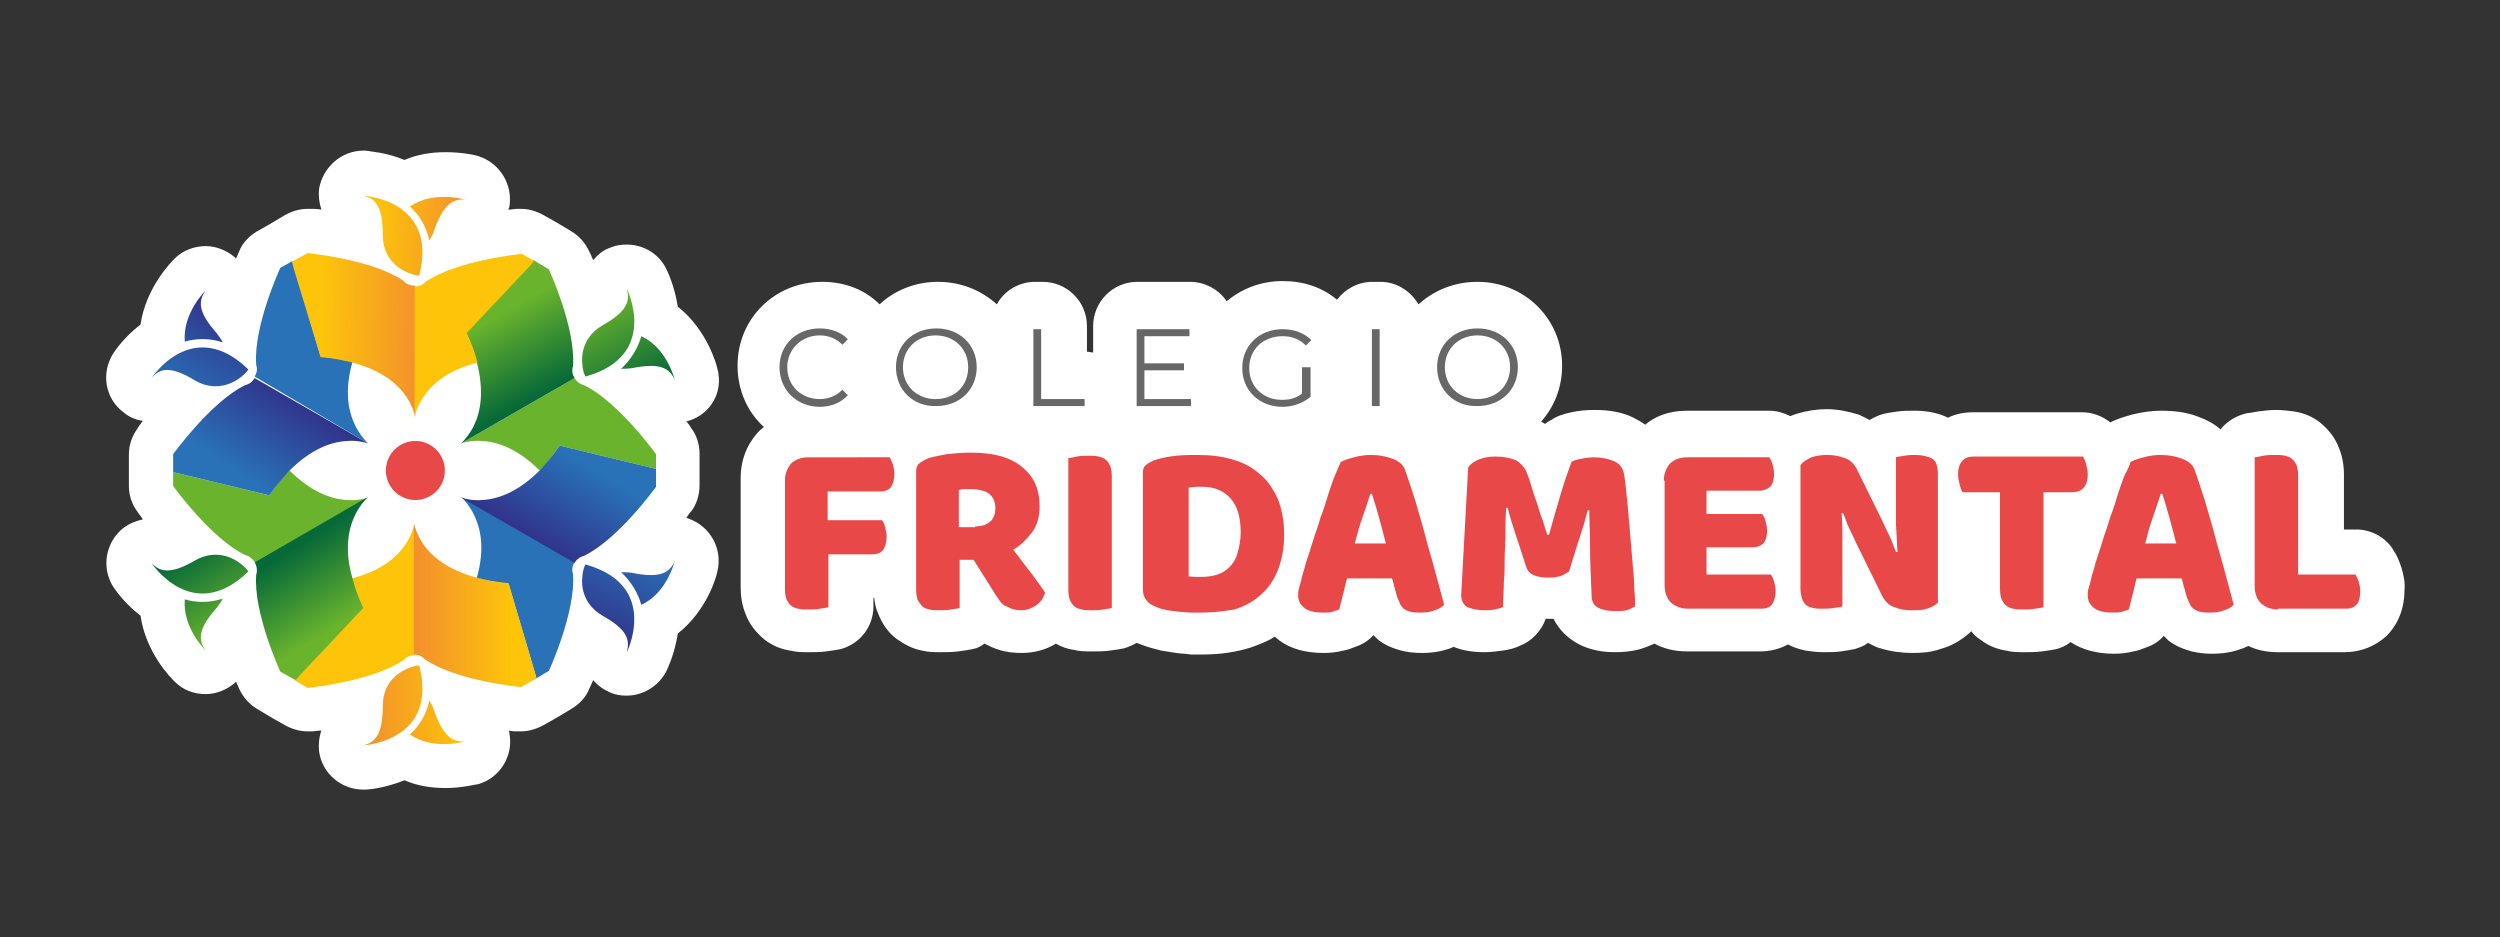
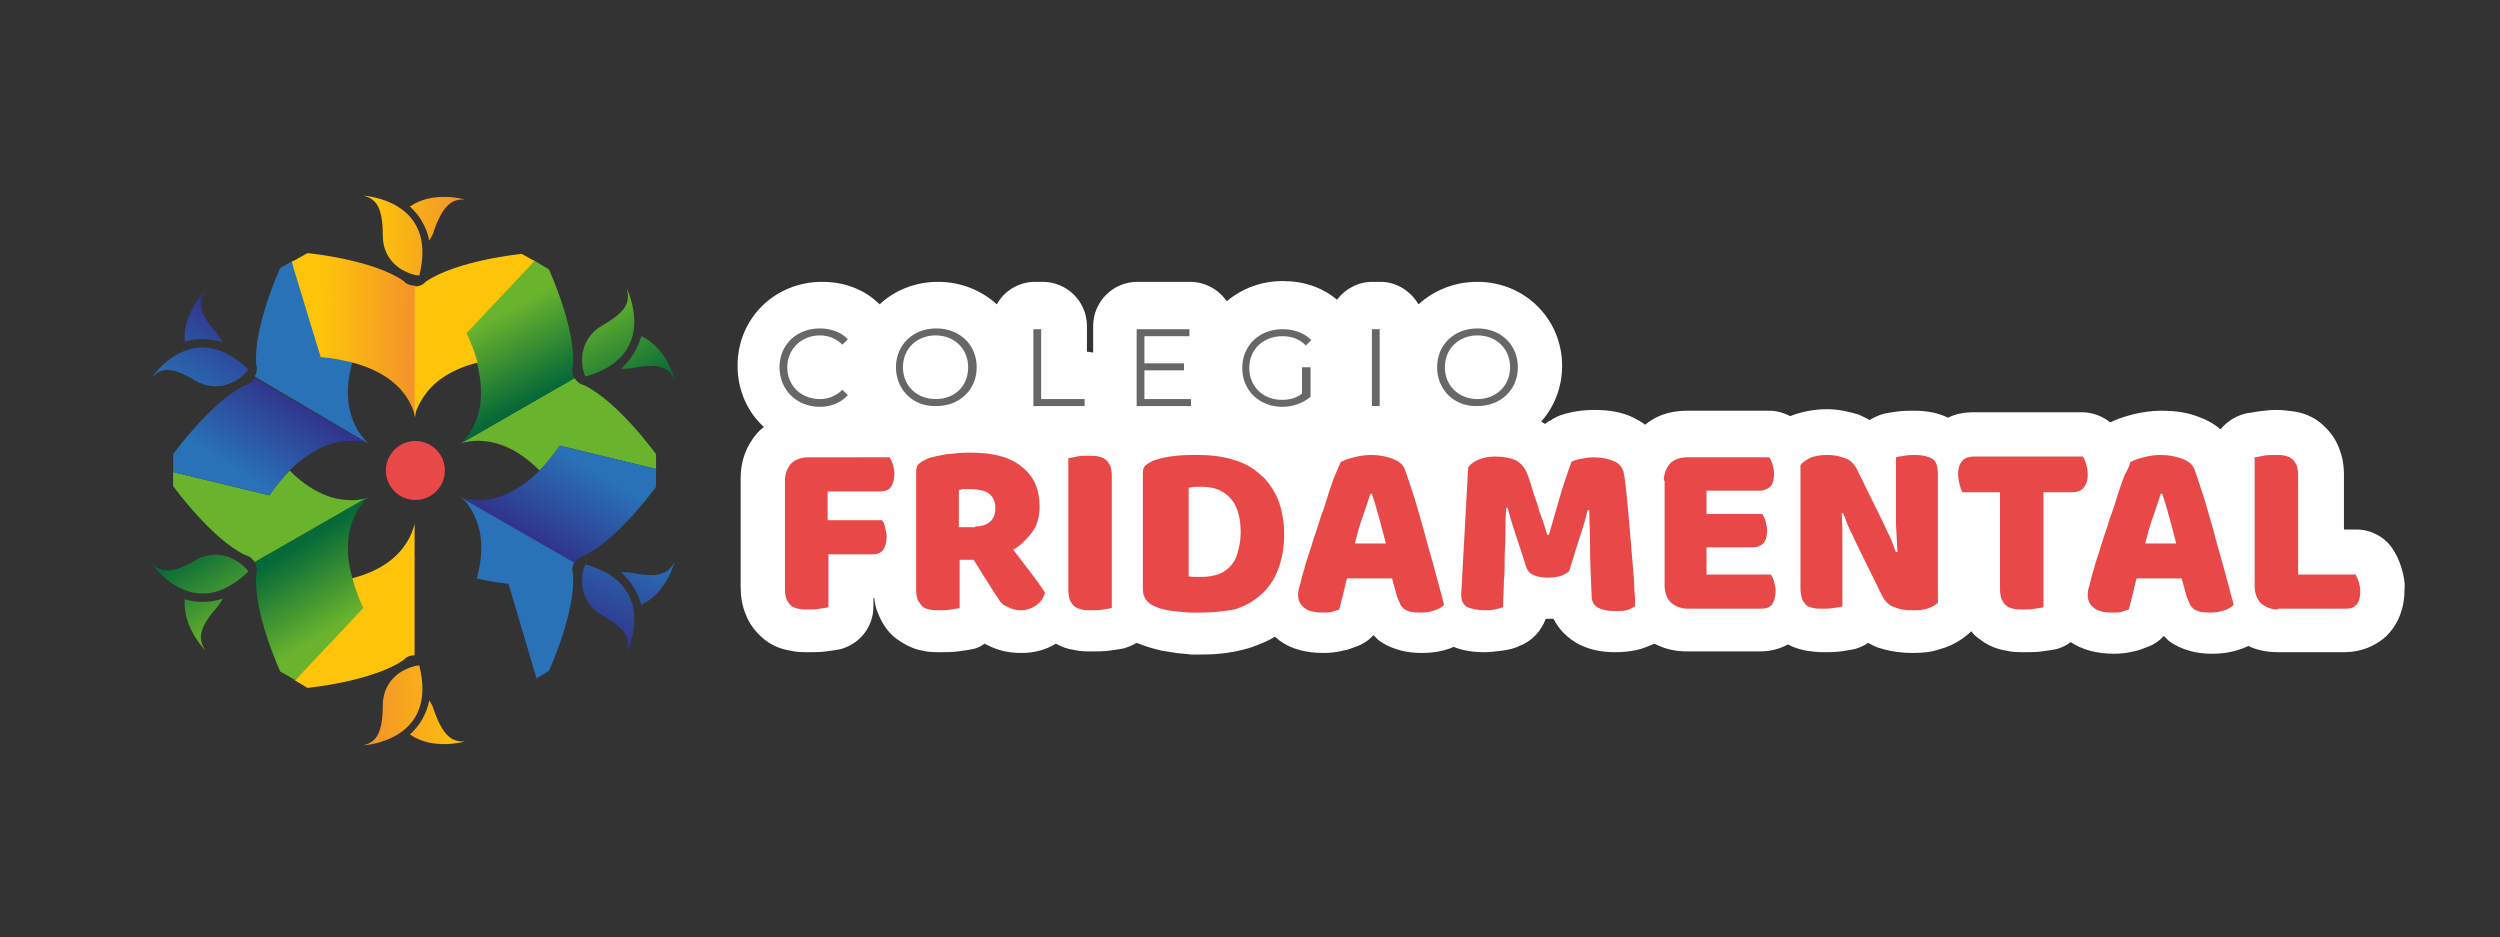
<svg xmlns="http://www.w3.org/2000/svg" version="1.1" id="Capa_1" x="0px" y="0px" viewBox="0 0 322 120.7" style="enable-background:new 0 0 322 120.7;" xml:space="preserve">
  <rect x="0" y="0" width="322" height="120.7" fill="#333333" stroke="none" />
  <style type="text/css">
	.st0{fill:#FFFFFF;}
	.st1{fill:#676767;}
	.st2{fill:#E94848;}
	.st3{fill:#FDC40A;}
	.st4{fill:url(#SVGID_1_);}
	.st5{fill:url(#SVGID_00000022550687592035598300000005987141763995253405_);}
	.st6{fill:url(#SVGID_00000105403600151984406220000001658744200778125957_);}
	.st7{fill:url(#SVGID_00000163781226443905548420000013068817249874726530_);}
	.st8{fill:#2972B8;}
	.st9{fill:url(#SVGID_00000129886547840067964500000000978977007688769665_);}
	.st10{fill:url(#SVGID_00000136374609367153736630000011258038633029475718_);}
	.st11{fill:url(#SVGID_00000142894610768890561850000002360359698292773566_);}
	.st12{fill:url(#SVGID_00000021807075367851692770000005065533031534697095_);}
	.st13{fill:#6AB42D;}
	.st14{fill:url(#SVGID_00000059280065843283478950000012939137600252413589_);}
	.st15{fill:url(#SVGID_00000150076915329400738890000005551734483246372277_);}
	.st16{fill:url(#SVGID_00000157272891296448189140000016091796107244426636_);}
	.st17{fill:url(#SVGID_00000049223302096536656550000015735926076255201690_);}
	.st18{fill:url(#SVGID_00000015337853391420260480000003708171199780681127_);}
	.st19{fill:url(#SVGID_00000163051588372519711140000014660912351538448047_);}
	.st20{fill:url(#SVGID_00000160872110396993166880000010474491822227166336_);}
	.st21{fill:url(#SVGID_00000078041561405119483950000014547265178308945836_);}
	.st22{fill:url(#SVGID_00000004509971625373492620000017518705210620315065_);}
	.st23{fill:url(#SVGID_00000159435338747189355580000011535176337366409138_);}
</style>
  <g>
    <g>
      <path class="st0" d="M309.3,73.1c-0.3-0.9-0.6-1.6-1-2.2c-1-1.7-2.9-2.7-4.8-2.7h-1.6v-7c0-1.3-0.2-2.4-0.6-3.4    c-0.5-1.4-1.4-2.5-2.5-3.4c-0.9-0.7-2-1.2-3.3-1.4c-0.7-0.1-1.6-0.2-2.4-0.2c-0.7,0-1.5,0.1-2.3,0.2c-0.6,0.1-1,0.2-1.3,0.2    c-1.4,0.3-2.6,1-3.5,2.1c-0.8-0.7-1.7-1.2-2.8-1.6c-1.5-0.6-3.1-0.8-4.9-0.8c-1.2,0-2.5,0.2-3.7,0.5c-1.1,0.3-2,0.6-2.8,1    c-1-0.8-2.3-1.3-3.6-1.3h-14c-1.2,0-2.3,0.2-3.3,0.7c-1.2-0.6-2.7-0.9-4.3-0.9c-0.7,0-1.5,0-2.2,0.1c-0.8,0.1-1.3,0.2-1.8,0.3    c-0.7,0.2-1.3,0.5-1.8,0.8c-0.5-0.3-1-0.5-1.4-0.7c-1.3-0.4-2.7-0.7-4.1-0.7c-1.3,0-2.6,0.2-3.9,0.6c-0.3,0.1-0.6,0.2-0.8,0.3    c-0.8-0.4-1.7-0.7-2.7-0.7h-10.6c-2.5,0-4.2,0.8-5.4,1.8c-0.4-0.3-0.9-0.6-1.5-0.9c-1.4-0.7-3.1-1-5-1c-1.1,0-2.1,0.1-3,0.3    c-1,0.2-1.9,0.5-2.6,1c-0.3,0.1-0.5,0.3-0.8,0.5c-0.2-0.1-0.3-0.2-0.5-0.3c1.7-1.9,2.7-4.4,2.7-7.2c0-6-4.8-10.8-10.9-10.8    c-3,0-5.6,1.1-7.6,2.9c-1-1.7-2.8-2.9-4.9-2.9h-1c-1.9,0-3.5,0.9-4.6,2.3c-1.9-1.6-4.3-2.4-7-2.4c-2.8,0-5.3,1-7.2,2.6    c-1-1.5-2.8-2.5-4.7-2.5h-6.8c-3.2,0-5.7,2.6-5.7,5.7v3.4c-0.3,0-0.5-0.1-0.8-0.1v-3.3c0-3.2-2.6-5.7-5.7-5.7h-1    c-2.1,0-4,1.2-4.9,2.9c-2-1.8-4.6-2.9-7.6-2.9c-2.9,0-5.6,1.1-7.5,2.9c-1.9-1.9-4.5-2.9-7.4-2.9c-6.1,0-10.9,4.7-10.9,10.8    c0,3.2,1.3,6,3.4,7.9c-0.2,0.1-0.3,0.3-0.5,0.4c-1.1,1.1-2.5,3.1-2.5,6.2v14c0,1.3,0.2,2.4,0.6,3.4c0.5,1.4,1.4,2.5,2.5,3.4    c0.9,0.7,2,1.2,3.3,1.4c0.8,0.2,1.5,0.2,2.4,0.2c0.7,0,1.5,0,2.2-0.1c0.8-0.1,1.4-0.2,1.9-0.3c2.5-0.7,4.2-2.9,4.2-5.5v-1.1    c0,0,0.1,0,0.1,0c0.1,0.7,0.2,1.4,0.5,2c0.5,1.3,1.3,2.5,2.4,3.3c1,0.7,2.1,1.3,3.3,1.5c0.8,0.2,1.5,0.2,2.4,0.2    c0.7,0,1.5,0,2.2-0.1c0.8-0.1,1.4-0.2,1.9-0.3c0.6-0.1,1.1-0.4,1.5-0.7c0.6,0.3,1.2,0.6,1.9,0.8c0.9,0.3,1.9,0.4,2.9,0.4    c1.6,0,3.1-0.4,4.4-1.2c0.7,0.4,1.5,0.7,2.3,0.8c0.8,0.2,1.5,0.2,2.4,0.2c0.7,0,1.5,0,2.2-0.1c0.8-0.1,1.4-0.2,1.9-0.3    c0.6-0.2,1.1-0.4,1.6-0.7c0.3,0.1,0.5,0.2,0.8,0.3c0.8,0.3,1.6,0.5,2.4,0.7c0.6,0.1,1.2,0.2,1.9,0.3c0.7,0.1,1.3,0.1,1.9,0.2    c0.6,0,1.1,0,1.5,0c2.2,0,4.3-0.3,6.2-0.9c1.1-0.4,2.2-0.8,3.1-1.4c0.2,0.2,0.4,0.3,0.6,0.5c1.5,1.1,3.4,1.6,5.7,1.6    c0.9,0,1.7-0.1,2.5-0.3c0.6-0.1,1.1-0.3,1.6-0.5c0.9-0.3,1.7-0.8,2.3-1.5c0.2,0.2,0.4,0.4,0.6,0.6c0.9,0.7,1.9,1.1,3,1.4    c0.8,0.2,1.7,0.3,2.6,0.3c1.4,0,2.6-0.2,3.7-0.6c0.2-0.1,0.3-0.1,0.4-0.2c1.2,0.5,2.5,0.7,4,0.7c0.8,0,1.5-0.1,2.3-0.2    c0.8-0.1,1.6-0.3,2.2-0.6c1.6-0.6,2.8-1.9,3.4-3.5c0.1,0,0.3,0,0.4,0c0.2,0,0.4,0,0.6,0c0.7,1.4,1.8,2.5,3.3,3.3    c1.4,0.7,2.9,1,4.6,1c1.1,0,2-0.1,2.9-0.3c0.8-0.2,1.5-0.5,2.2-0.8c1.1,0.6,2.5,1,4.2,1h9.4c1.3,0,2.5-0.3,3.6-0.9    c0.7,0.4,1.4,0.6,2.3,0.8c0.7,0.1,1.4,0.2,2.3,0.2c0.7,0,1.5,0,2.2-0.1c0.7-0.1,1.3-0.2,1.8-0.3c0.6-0.2,1.2-0.4,1.7-0.8    c0.6,0.3,1.1,0.6,1.6,0.7c1.3,0.4,2.7,0.6,4.1,0.6c1.3,0,2.5-0.1,3.6-0.5c1.5-0.4,2.8-1.2,3.8-2.1c0.1-0.1,0.2-0.2,0.2-0.2    c0.3,0.4,0.7,0.8,1.2,1.1c0.9,0.7,2,1.2,3.3,1.4c0.8,0.2,1.5,0.2,2.4,0.2c0.7,0,1.5,0,2.2-0.1c0.8-0.1,1.4-0.2,1.9-0.3    c0.7-0.2,1.3-0.5,1.8-0.9c1.5,1,3.4,1.5,5.6,1.5c0.9,0,1.7-0.1,2.5-0.3c0.6-0.1,1.1-0.3,1.6-0.5c0.9-0.3,1.7-0.8,2.3-1.5    c0.2,0.2,0.4,0.4,0.6,0.6c0.9,0.7,1.9,1.1,3,1.4c0.8,0.2,1.7,0.3,2.6,0.3c1.4,0,2.6-0.2,3.7-0.6c0.4-0.1,0.7-0.3,1-0.4    c1,0.5,2.3,0.8,3.8,0.8h8.6c2.1,0,4-0.8,5.4-2.1c1-1,2.3-2.9,2.3-5.9C309.8,75.1,309.6,74.1,309.3,73.1z" />
-       <path class="st0" d="M92.4,47.5c-0.1-0.6-1.4-5.1-5.1-8c-0.4-2.6-1.3-4.5-1.5-4.9c-1-2-3-3.1-5.1-3.1c-0.7,0-1.4,0.1-2.1,0.4    c-0.9,0.3-1.6,0.9-2.2,1.6c-0.2-0.5-0.4-0.9-0.5-1.1c-0.5-1.1-1.3-2-2.3-2.6l-2-1.2L70,27.7c-0.9-0.5-1.9-0.8-2.9-0.8    c-0.2,0-0.4,0-0.6,0c-0.2,0-0.6,0.1-1,0.1c0-0.1,0-0.2,0.1-0.3c0.5-2.9-1.2-5.7-4-6.6c-0.3-0.1-2-0.5-4.2-0.5    c-1.9,0-3.7,0.3-5.3,1c-2.4-1-4.6-1.1-5-1.2c-0.1,0-0.2,0-0.3,0c-2.8,0-5.2,2.1-5.7,4.9c-0.1,0.9,0,1.8,0.3,2.7    c-0.5-0.1-0.9-0.1-1.2-0.1c-0.2,0-0.4,0-0.6,0c-1,0-2,0.3-2.9,0.8l-2,1.2c0,0,0,0,0,0l-1.6,0.9c-1,0.6-1.9,1.5-2.3,2.6    c-0.1,0.2-0.2,0.5-0.4,0.9c-0.1-0.1-0.1-0.1-0.2-0.2c-1.1-0.9-2.4-1.4-3.7-1.4c-1.4,0-2.9,0.5-4,1.6c-0.4,0.4-3.7,3.7-4.4,8.5    c-2.1,1.6-3.3,3.4-3.5,3.7c-1.6,2.5-1.1,5.8,1.3,7.6c0.7,0.6,1.6,1,2.5,1.1c-0.3,0.4-0.6,0.8-0.7,1c-0.7,1-1.1,2.1-1.1,3.3v2.3    v1.8c0,1.2,0.4,2.4,1.1,3.3c0.1,0.2,0.4,0.5,0.7,1c-0.9,0.2-1.7,0.5-2.5,1.1c-2.3,1.8-2.9,5.1-1.3,7.6c0.2,0.3,1.4,2.1,3.5,3.7    c0.7,4.8,3.9,8,4.4,8.5c1.1,1.1,2.5,1.6,4,1.6c1.3,0,2.6-0.5,3.7-1.4c0.1-0.1,0.1-0.1,0.2-0.2c0.2,0.4,0.3,0.7,0.4,0.9    c0.5,1.1,1.3,2,2.3,2.6l2,1.2c0,0,0,0,0,0l1.6,0.9c0.9,0.5,1.9,0.8,2.9,0.8c0.2,0,0.4,0,0.6,0c0.3,0,0.7-0.1,1.2-0.1    c-0.3,0.8-0.4,1.8-0.3,2.7c0.4,2.8,2.8,4.9,5.7,4.9c0.1,0,0.2,0,0.3,0c0.4,0,2.5-0.2,5-1.2c1.6,0.7,3.4,1,5.3,1    c2.2,0,3.9-0.5,4.2-0.5c2.8-0.8,4.6-3.7,4-6.6c0-0.1,0-0.2-0.1-0.3c0.5,0.1,0.8,0.1,1,0.1c0.2,0,0.4,0,0.6,0c1,0,2-0.3,2.9-0.8    l1.6-0.9c0,0,0,0,0,0l2-1.2c1-0.6,1.9-1.5,2.3-2.6c0.1-0.2,0.3-0.6,0.5-1.1c0.6,0.7,1.3,1.2,2.2,1.6c0.7,0.3,1.4,0.4,2.1,0.4    c2.1,0,4.1-1.2,5.1-3.1c0.2-0.4,1.1-2.3,1.5-4.9c3.8-3,5-7.4,5.1-8c0.7-2.9-0.9-5.8-3.7-6.8c-0.1,0-0.2-0.1-0.3-0.1    c0.2-0.3,0.4-0.6,0.6-0.8c0.7-0.9,1.1-2.1,1.1-3.4v-2.3c0,0,0,0,0,0c0,0,0,0,0,0l0-1.8c0-1.2-0.4-2.4-1.1-3.3    c-0.1-0.2-0.3-0.5-0.6-0.8c0.1,0,0.2-0.1,0.3-0.1C91.6,53.3,93.2,50.4,92.4,47.5z" />
    </g>
    <g>
      <g>
        <g>
          <g>
            <path class="st1" d="M100.4,47.3c0-2.9,2.2-5,5.2-5c1.4,0,2.8,0.5,3.6,1.4l-0.7,0.7c-0.8-0.8-1.8-1.2-2.9-1.2       c-2.4,0-4.2,1.8-4.2,4.1c0,2.4,1.8,4.1,4.2,4.1c1.1,0,2.1-0.4,2.9-1.2l0.7,0.7c-0.9,1-2.2,1.5-3.6,1.5       C102.6,52.4,100.4,50.2,100.4,47.3z" />
            <path class="st1" d="M115.4,47.3c0-2.9,2.2-5,5.2-5c3,0,5.2,2.1,5.2,5c0,2.9-2.2,5-5.2,5C117.6,52.4,115.4,50.2,115.4,47.3z        M124.7,47.3c0-2.4-1.8-4.1-4.2-4.1c-2.4,0-4.2,1.7-4.2,4.1c0,2.4,1.8,4.1,4.2,4.1C123,51.4,124.7,49.7,124.7,47.3z" />
            <path class="st1" d="M133.1,42.4h1v9h5.6v0.9h-6.6V42.4z" />
            <path class="st1" d="M153.4,51.4v0.9h-7v-9.9h6.8v0.9h-5.8v3.5h5.1v0.9h-5.1v3.7H153.4z" />
            <path class="st1" d="M167.8,47.3h1v3.8c-0.9,0.8-2.3,1.3-3.6,1.3c-3,0-5.2-2.1-5.2-5c0-2.9,2.2-5,5.2-5c1.5,0,2.8,0.5,3.7,1.4       l-0.7,0.7c-0.8-0.8-1.8-1.2-3-1.2c-2.5,0-4.3,1.7-4.3,4.1c0,2.4,1.8,4.1,4.2,4.1c1,0,1.8-0.2,2.6-0.8V47.3z" />
            <path class="st1" d="M176.7,42.4h1v9.9h-1V42.4z" />
            <path class="st1" d="M185.1,47.3c0-2.9,2.2-5,5.2-5c3,0,5.2,2.1,5.2,5c0,2.9-2.2,5-5.2,5C187.3,52.4,185.1,50.2,185.1,47.3z        M194.5,47.3c0-2.4-1.8-4.1-4.2-4.1c-2.4,0-4.2,1.7-4.2,4.1c0,2.4,1.8,4.1,4.2,4.1C192.7,51.4,194.5,49.7,194.5,47.3z" />
          </g>
        </g>
        <g>
          <path class="st2" d="M114.6,58.9c0.1,0.2,0.3,0.6,0.4,0.9c0.1,0.4,0.2,0.8,0.2,1.2c0,0.8-0.2,1.4-0.5,1.8      c-0.4,0.4-0.8,0.5-1.4,0.5h-6.7V67h7c0.2,0.2,0.3,0.5,0.4,0.9c0.1,0.4,0.2,0.8,0.2,1.2c0,0.8-0.2,1.4-0.5,1.8      c-0.4,0.4-0.8,0.5-1.4,0.5h-5.6v6.8c-0.2,0.1-0.6,0.1-1.1,0.2c-0.5,0.1-1,0.1-1.5,0.1c-0.5,0-0.9,0-1.3-0.1      c-0.4-0.1-0.7-0.2-0.9-0.4c-0.3-0.2-0.4-0.5-0.6-0.8c-0.1-0.3-0.2-0.8-0.2-1.3v-14c0-0.9,0.3-1.6,0.8-2.2      c0.5-0.5,1.3-0.8,2.2-0.8H114.6z" />
          <path class="st2" d="M123.6,72.1v6.2c-0.2,0.1-0.6,0.1-1.1,0.2c-0.5,0.1-1,0.1-1.5,0.1c-0.5,0-0.9,0-1.3-0.1      c-0.4-0.1-0.7-0.2-0.9-0.4c-0.2-0.2-0.4-0.5-0.6-0.8c-0.1-0.3-0.2-0.8-0.2-1.3V60.7c0-0.4,0.1-0.8,0.4-1c0.2-0.2,0.6-0.4,1-0.6      c0.7-0.3,1.6-0.4,2.5-0.6c1-0.1,2-0.2,3.1-0.2c3,0,5.2,0.6,6.7,1.9c1.5,1.2,2.2,2.9,2.2,5c0,1.3-0.3,2.5-1,3.4      c-0.7,0.9-1.5,1.7-2.4,2.2c0.8,1,1.5,2,2.3,3c0.7,0.9,1.3,1.8,1.8,2.5c-0.2,0.8-0.6,1.3-1.2,1.7c-0.6,0.4-1.2,0.6-1.9,0.6      c-0.5,0-0.9-0.1-1.2-0.2c-0.3-0.1-0.6-0.3-0.9-0.4c-0.3-0.2-0.5-0.4-0.7-0.7c-0.2-0.3-0.4-0.6-0.6-0.9l-2.7-4.3H123.6z       M125.6,67.8c0.8,0,1.5-0.2,1.9-0.6c0.5-0.4,0.7-1,0.7-1.8c0-0.8-0.3-1.4-0.8-1.8c-0.5-0.4-1.4-0.6-2.5-0.6c-0.3,0-0.6,0-0.8,0      c-0.2,0-0.4,0.1-0.6,0.1v4.8H125.6z" />
          <path class="st2" d="M143.2,78.3c-0.2,0.1-0.6,0.1-1.1,0.2c-0.5,0.1-1,0.1-1.5,0.1c-0.5,0-0.9,0-1.3-0.1      c-0.4-0.1-0.7-0.2-0.9-0.4c-0.3-0.2-0.4-0.5-0.6-0.8c-0.1-0.3-0.2-0.8-0.2-1.3v-17c0.2,0,0.6-0.1,1.1-0.2c0.5-0.1,1-0.1,1.5-0.1      c0.5,0,0.9,0,1.3,0.1c0.4,0.1,0.7,0.2,0.9,0.4c0.3,0.2,0.4,0.5,0.6,0.8c0.1,0.3,0.2,0.8,0.2,1.3V78.3z" />
          <path class="st2" d="M154.7,78.9c-0.4,0-0.8,0-1.3,0c-0.5,0-1-0.1-1.5-0.1c-0.5-0.1-1-0.1-1.5-0.2c-0.5-0.1-1-0.2-1.4-0.4      c-1.2-0.4-1.8-1.2-1.8-2.3v-15c0-0.4,0.1-0.8,0.4-1c0.2-0.2,0.6-0.4,1-0.6c0.9-0.3,1.9-0.5,2.9-0.6s1.9-0.1,2.8-0.1      c1.7,0,3.2,0.2,4.5,0.6c1.4,0.4,2.5,1,3.5,1.9c1,0.8,1.7,1.9,2.3,3.2c0.5,1.3,0.8,2.8,0.8,4.6c0,1.7-0.3,3.2-0.8,4.5      c-0.5,1.3-1.2,2.3-2.2,3.2c-1,0.9-2.1,1.5-3.4,1.9C157.8,78.7,156.3,78.9,154.7,78.9z M152.9,74.2c0.2,0,0.5,0.1,0.9,0.1      c0.3,0,0.7,0,1,0c0.7,0,1.4-0.1,2-0.3c0.6-0.2,1.1-0.5,1.6-1c0.4-0.4,0.8-1,1-1.8c0.2-0.7,0.4-1.6,0.4-2.6      c0-1.9-0.4-3.4-1.3-4.4c-0.9-1-2.1-1.5-3.6-1.5c-0.3,0-0.6,0-0.9,0c-0.3,0-0.6,0.1-0.9,0.1V74.2z" />
          <path class="st2" d="M172.7,59.5c0.4-0.2,0.9-0.4,1.7-0.6c0.7-0.2,1.5-0.3,2.2-0.3c1.1,0,2,0.2,2.8,0.5c0.8,0.3,1.4,0.8,1.6,1.5      c0.4,1.1,0.8,2.4,1.3,3.9c0.4,1.5,0.9,3,1.3,4.6c0.4,1.6,0.9,3.1,1.3,4.7c0.4,1.5,0.8,2.9,1.1,4.1c-0.3,0.3-0.6,0.5-1.2,0.7      c-0.5,0.2-1.1,0.3-1.8,0.3c-0.5,0-0.9,0-1.3-0.1c-0.4-0.1-0.6-0.2-0.9-0.4c-0.2-0.2-0.4-0.4-0.5-0.7c-0.1-0.3-0.3-0.6-0.4-1      l-0.6-2.2h-5.8c-0.2,0.6-0.3,1.3-0.5,2c-0.2,0.7-0.3,1.3-0.5,2c-0.3,0.1-0.6,0.2-0.9,0.3c-0.3,0.1-0.7,0.1-1.2,0.1      c-1.1,0-1.9-0.2-2.4-0.6c-0.5-0.4-0.8-0.9-0.8-1.6c0-0.3,0-0.6,0.1-0.9c0.1-0.3,0.2-0.7,0.3-1.1c0.1-0.6,0.4-1.3,0.6-2.2      c0.3-0.9,0.6-1.8,0.9-2.8c0.3-1,0.7-2,1-3.1c0.4-1,0.7-2,1-3c0.3-0.9,0.6-1.8,0.9-2.5C172.3,60.4,172.5,59.9,172.7,59.5z       M176.5,63.6c-0.3,0.9-0.6,1.9-1,3c-0.4,1.1-0.7,2.2-1,3.4h4c-0.3-1.2-0.6-2.3-0.9-3.4c-0.3-1.1-0.6-2.1-0.9-3H176.5z" />
          <path class="st2" d="M202.1,73.6c-0.3,0.2-0.6,0.4-1.1,0.6c-0.4,0.1-0.9,0.2-1.5,0.2c-0.8,0-1.4-0.1-1.9-0.3      c-0.5-0.2-0.8-0.5-1-1c-0.6-1.9-1.1-3.4-1.5-4.6c-0.4-1.2-0.7-2.2-0.9-3.1h-0.2c-0.1,1.3-0.1,2.4-0.1,3.5c0,1-0.1,2.1-0.1,3      c0,1,0,2-0.1,3c0,1-0.1,2.1-0.1,3.3c-0.3,0.1-0.6,0.2-1.1,0.3c-0.4,0.1-0.9,0.1-1.3,0.1c-0.9,0-1.7-0.2-2.2-0.4      c-0.5-0.3-0.8-0.8-0.8-1.6l0.9-16.4c0.2-0.3,0.5-0.6,1.1-0.9s1.4-0.5,2.4-0.5c1.1,0,2,0.2,2.7,0.5c0.6,0.4,1.1,0.9,1.4,1.7      c0.2,0.5,0.4,1.1,0.6,1.8c0.2,0.7,0.4,1.3,0.7,2.1c0.2,0.7,0.4,1.4,0.7,2.1c0.2,0.7,0.4,1.3,0.6,1.9h0.2c0.5-1.8,1-3.5,1.5-5.2      c0.5-1.7,1-3.1,1.4-4.2c0.3-0.2,0.7-0.3,1.2-0.4c0.5-0.1,1.1-0.2,1.7-0.2c1,0,1.9,0.2,2.6,0.5c0.7,0.3,1,0.8,1.2,1.3      c0.1,0.4,0.2,1.1,0.3,2c0.1,0.9,0.2,1.9,0.3,3c0.1,1.1,0.2,2.3,0.3,3.5c0.1,1.2,0.2,2.4,0.3,3.6c0.1,1.1,0.2,2.2,0.2,3.1      c0.1,1,0.1,1.7,0.1,2.2c-0.4,0.2-0.7,0.4-1.1,0.5c-0.4,0.1-0.9,0.1-1.5,0.1c-0.8,0-1.5-0.1-2.1-0.4c-0.6-0.3-0.9-0.8-0.9-1.6      c-0.1-2.3-0.2-4.4-0.2-6.3c0-1.9-0.1-3.4-0.1-4.7h-0.2c-0.2,0.8-0.5,1.9-0.9,3.1C203.2,70,202.7,71.6,202.1,73.6z" />
          <path class="st2" d="M214.3,61.9c0-0.9,0.3-1.6,0.8-2.2c0.5-0.5,1.3-0.8,2.2-0.8h10.6c0.1,0.2,0.3,0.5,0.4,0.9      c0.1,0.4,0.2,0.8,0.2,1.2c0,0.8-0.2,1.4-0.5,1.7c-0.4,0.3-0.8,0.5-1.4,0.5h-6.8v3h7.2c0.1,0.2,0.3,0.5,0.4,0.9      c0.1,0.4,0.2,0.8,0.2,1.2c0,0.8-0.2,1.4-0.5,1.7c-0.3,0.3-0.8,0.5-1.4,0.5h-5.9V74h8.3c0.1,0.2,0.3,0.5,0.4,0.9      c0.1,0.4,0.2,0.8,0.2,1.2c0,0.8-0.2,1.4-0.5,1.8c-0.4,0.4-0.8,0.5-1.4,0.5h-9.4c-0.9,0-1.6-0.3-2.2-0.8      c-0.5-0.5-0.8-1.3-0.8-2.2V61.9z" />
          <path class="st2" d="M249.5,77.7c-0.3,0.3-0.7,0.5-1.3,0.7c-0.6,0.2-1.2,0.2-2,0.2c-0.8,0-1.5-0.1-2.2-0.4      c-0.7-0.2-1.3-0.8-1.7-1.7l-3.2-6.5c-0.3-0.7-0.6-1.3-0.9-1.9c-0.3-0.6-0.5-1.3-0.8-2l-0.2,0c0.1,1.2,0.1,2.3,0.1,3.5      c0,1.2,0,2.4,0,3.5v5c-0.2,0.1-0.6,0.1-1.1,0.2c-0.5,0.1-1,0.1-1.4,0.1c-0.5,0-0.9,0-1.3-0.1c-0.4-0.1-0.7-0.2-0.9-0.4      c-0.2-0.2-0.4-0.5-0.5-0.8c-0.1-0.3-0.2-0.8-0.2-1.3V59.9c0.3-0.4,0.8-0.7,1.4-1c0.6-0.2,1.3-0.3,2-0.3c0.8,0,1.5,0.1,2.3,0.4      c0.7,0.2,1.3,0.8,1.7,1.7l3.2,6.5c0.3,0.7,0.6,1.3,0.9,1.9c0.3,0.6,0.5,1.3,0.8,2l0.2,0c-0.1-1.2-0.1-2.3-0.2-3.5      c0-1.2,0-2.3,0-3.5v-5.2c0.2-0.1,0.6-0.1,1.1-0.2c0.5-0.1,1-0.1,1.4-0.1c0.9,0,1.7,0.2,2.2,0.5c0.5,0.3,0.7,1,0.7,2.1V77.7z" />
          <path class="st2" d="M252.8,63.4c-0.2-0.2-0.3-0.6-0.4-1c-0.1-0.4-0.2-0.8-0.2-1.3c0-0.8,0.2-1.4,0.6-1.8      c0.4-0.4,0.9-0.5,1.5-0.5h14c0.1,0.2,0.3,0.6,0.4,1c0.1,0.4,0.2,0.8,0.2,1.3c0,0.8-0.2,1.4-0.6,1.8c-0.4,0.4-0.9,0.5-1.5,0.5      h-3.6v14.8c-0.2,0.1-0.6,0.1-1.1,0.2c-0.5,0.1-1,0.1-1.5,0.1c-0.5,0-0.9,0-1.3-0.1c-0.4-0.1-0.7-0.2-0.9-0.4      c-0.3-0.2-0.4-0.5-0.6-0.8c-0.1-0.3-0.2-0.8-0.2-1.3V63.4H252.8z" />
          <path class="st2" d="M274.4,59.5c0.4-0.2,0.9-0.4,1.7-0.6c0.7-0.2,1.5-0.3,2.2-0.3c1.1,0,2,0.2,2.8,0.5c0.8,0.3,1.4,0.8,1.6,1.5      c0.4,1.1,0.8,2.4,1.3,3.9c0.4,1.5,0.9,3,1.3,4.6c0.4,1.6,0.9,3.1,1.3,4.7c0.4,1.5,0.8,2.9,1.1,4.1c-0.3,0.3-0.6,0.5-1.2,0.7      c-0.5,0.2-1.1,0.3-1.8,0.3c-0.5,0-0.9,0-1.3-0.1c-0.4-0.1-0.6-0.2-0.9-0.4c-0.2-0.2-0.4-0.4-0.5-0.7c-0.1-0.3-0.3-0.6-0.4-1      l-0.6-2.2h-5.8c-0.2,0.6-0.3,1.3-0.5,2c-0.2,0.7-0.3,1.3-0.5,2c-0.3,0.1-0.6,0.2-0.9,0.3c-0.3,0.1-0.7,0.1-1.2,0.1      c-1.1,0-1.9-0.2-2.4-0.6c-0.5-0.4-0.8-0.9-0.8-1.6c0-0.3,0-0.6,0.1-0.9c0.1-0.3,0.2-0.7,0.3-1.1c0.1-0.6,0.4-1.3,0.6-2.2      c0.3-0.9,0.6-1.8,0.9-2.8c0.3-1,0.7-2,1-3.1c0.4-1,0.7-2,1-3c0.3-0.9,0.6-1.8,0.9-2.5C274.1,60.4,274.3,59.9,274.4,59.5z       M278.3,63.6c-0.3,0.9-0.6,1.9-1,3c-0.4,1.1-0.7,2.2-1,3.4h4c-0.3-1.2-0.6-2.3-0.9-3.4c-0.3-1.1-0.6-2.1-0.9-3H278.3z" />
          <path class="st2" d="M293.4,78.5c-0.9,0-1.6-0.3-2.2-0.8c-0.5-0.5-0.8-1.3-0.8-2.2V58.9c0.2,0,0.6-0.1,1.1-0.2      c0.5-0.1,1-0.1,1.5-0.1c0.5,0,0.9,0,1.3,0.1c0.4,0.1,0.7,0.2,0.9,0.4c0.3,0.2,0.4,0.5,0.6,0.8c0.1,0.3,0.2,0.8,0.2,1.3V74h7.4      c0.1,0.2,0.3,0.6,0.4,0.9c0.1,0.4,0.2,0.8,0.2,1.2c0,0.9-0.2,1.5-0.5,1.8c-0.4,0.4-0.8,0.5-1.4,0.5H293.4z" />
        </g>
      </g>
      <g>
        <circle class="st2" cx="53.5" cy="60.6" r="3.8" />
        <g>
          <path class="st3" d="M53.2,54.6C53.2,54.7,53.2,54.7,53.2,54.6C53.2,54.7,53.2,54.7,53.2,54.6z" />
          <linearGradient id="SVGID_1_" gradientUnits="userSpaceOnUse" x1="60.046" y1="28.317" x2="48.072" y2="27.889">
            <stop offset="0" style="stop-color:#F3922B" />
            <stop offset="1" style="stop-color:#FDC40A" />
          </linearGradient>
          <path class="st4" d="M55.3,31c0.2-0.4,0.5-0.8,0.6-1.3c1.2-3.4,2.4-4.1,4-4c0,0-4.1-1.2-7.1,0.9C54,27.7,54.9,29.1,55.3,31z" />
          <linearGradient id="SVGID_00000113310811854837328320000001486075596790291859_" gradientUnits="userSpaceOnUse" x1="59.961" y1="30.703" x2="47.987" y2="30.275">
            <stop offset="0" style="stop-color:#F3922B" />
            <stop offset="1" style="stop-color:#FDC40A" />
          </linearGradient>
          <path style="fill:url(#SVGID_00000113310811854837328320000001486075596790291859_);" d="M49.3,30.3c0,3.6,3,4.7,3,4.7      s0.7,0.4,1.7,0.5c2.5-9.8-7.2-10.3-7.2-10.3C48.4,25.6,49.3,26.6,49.3,30.3z" />
        </g>
        <g>
          <path class="st3" d="M53.2,66.5C53.2,66.5,53.2,66.5,53.2,66.5C53.2,66.5,53.2,66.5,53.2,66.5z" />
          <linearGradient id="SVGID_00000097477803136367861370000004558517269593927344_" gradientUnits="userSpaceOnUse" x1="60.019" y1="92.809" x2="47.404" y2="93.45">
            <stop offset="0" style="stop-color:#FDC40A" />
            <stop offset="1" style="stop-color:#F3922B" />
          </linearGradient>
          <path style="fill:url(#SVGID_00000097477803136367861370000004558517269593927344_);" d="M55.3,90.2c0.2,0.4,0.5,0.8,0.6,1.3      c1.2,3.4,2.4,4.1,4,4c0,0-4.1,1.2-7.1-0.9C54,93.5,54.9,92.1,55.3,90.2z" />
          <linearGradient id="SVGID_00000085229657503228351750000009446527846779766192_" gradientUnits="userSpaceOnUse" x1="59.893" y1="90.333" x2="47.278" y2="90.974">
            <stop offset="0" style="stop-color:#FDC40A" />
            <stop offset="1" style="stop-color:#F3922B" />
          </linearGradient>
          <path style="fill:url(#SVGID_00000085229657503228351750000009446527846779766192_);" d="M49.3,90.9c0-3.6,3-4.7,3-4.7      s0.7-0.4,1.7-0.5c2.5,9.8-7.2,10.3-7.2,10.3C48.4,95.6,49.3,94.5,49.3,90.9z" />
        </g>
        <g>
          <path class="st8" d="M48.2,57.7C48.2,57.7,48.2,57.8,48.2,57.7C48.2,57.8,48.2,57.7,48.2,57.7z" />
          <linearGradient id="SVGID_00000129910108059860098770000018410888494730392721_" gradientUnits="userSpaceOnUse" x1="21.575" y1="50.36" x2="28.203" y2="39.562">
            <stop offset="0" style="stop-color:#2972B8" />
            <stop offset="1" style="stop-color:#30358C" />
          </linearGradient>
          <path style="fill:url(#SVGID_00000129910108059860098770000018410888494730392721_);" d="M28.7,44.1c-0.2-0.4-0.5-0.8-0.8-1.2      c-2.4-2.7-2.4-4.1-1.4-5.5c0,0-3,2.9-2.7,6.6C25.2,43.6,26.9,43.5,28.7,44.1z" />
          <linearGradient id="SVGID_00000137832133478636871750000005543372155638859676_" gradientUnits="userSpaceOnUse" x1="23.564" y1="51.581" x2="30.192" y2="40.784">
            <stop offset="0" style="stop-color:#2972B8" />
            <stop offset="1" style="stop-color:#30358C" />
          </linearGradient>
          <path style="fill:url(#SVGID_00000137832133478636871750000005543372155638859676_);" d="M25.1,49c3.1,1.8,5.6-0.2,5.6-0.2      s0.7-0.4,1.3-1.2c-7.2-7-12.5,1.1-12.5,1.1C20.6,47.4,22,47.1,25.1,49z" />
        </g>
        <g>
          <path class="st8" d="M58.5,63.7C58.5,63.7,58.5,63.7,58.5,63.7C58.5,63.7,58.5,63.7,58.5,63.7z" />
          <linearGradient id="SVGID_00000080913103734249222980000016953943286238952590_" gradientUnits="userSpaceOnUse" x1="84.553" y1="70.872" x2="78.993" y2="82.525">
            <stop offset="0" style="stop-color:#2972B8" />
            <stop offset="1" style="stop-color:#30358C" />
          </linearGradient>
          <path style="fill:url(#SVGID_00000080913103734249222980000016953943286238952590_);" d="M80,73.7c0.4,0,0.9,0,1.5,0.1      c3.5,0.7,4.7,0,5.4-1.5c0,0-1,4.1-4.3,5.6C82.2,76.5,81.4,75,80,73.7z" />
          <linearGradient id="SVGID_00000047057544063951568940000001375556787774694069_" gradientUnits="userSpaceOnUse" x1="82.162" y1="69.732" x2="76.603" y2="81.385">
            <stop offset="0" style="stop-color:#2972B8" />
            <stop offset="1" style="stop-color:#30358C" />
          </linearGradient>
          <path style="fill:url(#SVGID_00000047057544063951568940000001375556787774694069_);" d="M77.6,79.3c-3.1-1.8-2.6-4.9-2.6-4.9      s0-0.9,0.4-1.7c9.7,2.7,5.3,11.4,5.3,11.4C81.2,82.4,80.8,81.1,77.6,79.3z" />
        </g>
        <g>
          <path class="st13" d="M48.2,63.4C48.2,63.4,48.2,63.4,48.2,63.4C48.2,63.4,48.2,63.4,48.2,63.4z" />
          <linearGradient id="SVGID_00000008860860758213118510000004100634061382059936_" gradientUnits="userSpaceOnUse" x1="28.545" y1="82.085" x2="22.238" y2="72.143">
            <stop offset="0" style="stop-color:#6AB42D" />
            <stop offset="1" style="stop-color:#066938" />
          </linearGradient>
          <path style="fill:url(#SVGID_00000008860860758213118510000004100634061382059936_);" d="M28.7,77.1c-0.2,0.4-0.5,0.8-0.8,1.2      c-2.4,2.7-2.4,4.1-1.4,5.5c0,0-3-2.9-2.7-6.6C25.2,77.6,26.9,77.7,28.7,77.1z" />
          <linearGradient id="SVGID_00000097491597307251946250000014982447394258550185_" gradientUnits="userSpaceOnUse" x1="30.592" y1="80.787" x2="24.285" y2="70.845">
            <stop offset="0" style="stop-color:#6AB42D" />
            <stop offset="1" style="stop-color:#066938" />
          </linearGradient>
          <path style="fill:url(#SVGID_00000097491597307251946250000014982447394258550185_);" d="M25.1,72.2c3.1-1.8,5.6,0.2,5.6,0.2      s0.7,0.4,1.3,1.2c-7.2,7-12.5-1.1-12.5-1.1C20.6,73.7,22,74,25.1,72.2z" />
        </g>
        <g>
          <path class="st13" d="M58.5,57.5C58.5,57.5,58.5,57.5,58.5,57.5C58.5,57.5,58.5,57.5,58.5,57.5z" />
          <linearGradient id="SVGID_00000163061651868249202090000003966497968837737116_" gradientUnits="userSpaceOnUse" x1="78.24" y1="38.466" x2="84.333" y2="49.478">
            <stop offset="0" style="stop-color:#6AB42D" />
            <stop offset="1" style="stop-color:#066938" />
          </linearGradient>
          <path style="fill:url(#SVGID_00000163061651868249202090000003966497968837737116_);" d="M80,47.5c0.4,0,0.9,0,1.5-0.1      c3.5-0.7,4.7,0,5.4,1.5c0,0-1-4.1-4.3-5.6C82.2,44.7,81.4,46.2,80,47.5z" />
          <linearGradient id="SVGID_00000001623708900884949010000018329865742772759202_" gradientUnits="userSpaceOnUse" x1="76.243" y1="39.571" x2="82.337" y2="50.582">
            <stop offset="0" style="stop-color:#6AB42D" />
            <stop offset="1" style="stop-color:#066938" />
          </linearGradient>
          <path style="fill:url(#SVGID_00000001623708900884949010000018329865742772759202_);" d="M77.6,41.9c-3.1,1.8-2.6,4.9-2.6,4.9      s0,0.9,0.4,1.7c9.7-2.7,5.3-11.4,5.3-11.4C81.2,38.8,80.8,40.1,77.6,41.9z" />
        </g>
        <g>
          <path class="st3" d="M52.3,70C52.3,70,52.3,70,52.3,70c-1.1,1.7-3.1,3.5-7,4.5c0.3,1.2,0.8,2.5,1.4,3.8l-8.2,8.7l-0.5,0.6      l-0.4-0.2l0,0l2,1.2l0,0l0,0c0,0,8.3-0.8,12.4-3.6c0,0,0.4-0.6,1.4-0.6V67.5C53.2,68.2,52.9,69.1,52.3,70z" />
          <path class="st8" d="M47.4,57.1c-0.5-0.5-1.1-1.2-1.6-2.2c0,0,0,0,0,0c-0.9-1.8-1.5-4.4-0.4-8.3c-1.2-0.3-2.5-0.5-4.1-0.7      l-3.4-11.5l-0.2-0.8l-1.6,0.9v0l0,0c0,0-3.5,7.6-3.1,12.5c0,0,0.3,0.7-0.2,1.5l0,0L47.4,57.1L47.4,57.1z" />
          <linearGradient id="SVGID_00000092438627238939190370000005990137979270281345_" gradientUnits="userSpaceOnUse" x1="53.635" y1="43.245" x2="41.586" y2="43.077">
            <stop offset="0" style="stop-color:#F3922B" />
            <stop offset="1" style="stop-color:#FDC40A" />
          </linearGradient>
          <path style="fill:url(#SVGID_00000092438627238939190370000005990137979270281345_);" d="M52,36.2c-4-2.8-12.4-3.6-12.4-3.6      l-1.6,0.9l0,0l-0.4,0.2l0.2,0.8L41.3,46c1.5,0.1,2.9,0.4,4.1,0.7c3.8,1,5.9,2.8,7,4.5c0,0,0,0,0,0c0.6,0.9,0.9,1.8,1.1,2.5V36.8      C52.4,36.8,52,36.2,52,36.2z" />
          <path class="st8" d="M61,66.2C61,66.2,61,66.2,61,66.2c0.9,1.8,1.5,4.4,0.4,8.3c1.2,0.3,2.5,0.5,4.1,0.7l3.4,11.5l0.2,0.7      l-0.4,0.2l0,0l2-1.2v0v0c0,0,3.5-7.6,3.1-12.5c0,0-0.3-0.7,0.2-1.5l-14.6-8.4C59.9,64.5,60.5,65.2,61,66.2z" />
          <linearGradient id="SVGID_00000043452356872348378630000002821147380920123047_" gradientUnits="userSpaceOnUse" x1="65.811" y1="78.031" x2="54.096" y2="78.031">
            <stop offset="0" style="stop-color:#FDC40A" />
            <stop offset="1" style="stop-color:#F3922B" />
          </linearGradient>
-           <path style="fill:url(#SVGID_00000043452356872348378630000002821147380920123047_);" d="M68.9,86.6l-3.4-11.5      c-1.5-0.1-2.9-0.4-4.1-0.7c-3.8-1-5.9-2.8-7-4.5c0,0,0,0,0,0c-0.6-0.9-0.9-1.8-1.1-2.5v16.9c1,0,1.4,0.6,1.4,0.6      c4,2.8,12.4,3.6,12.4,3.6l0,0l1.6-0.9l0.4-0.2L68.9,86.6z" />
          <path class="st13" d="M47.4,64.1c-0.6,0.2-1.6,0.4-2.7,0.3c0,0,0,0,0,0c-2-0.1-4.6-1-7.4-3.8c-0.9,0.9-1.7,1.9-2.6,3.2L23.1,61      l-0.8-0.2v1.8l0,0l0,0c0,0,4.9,6.8,9.3,8.9c0,0,0.7,0.1,1.2,0.9l0,0L47.4,64.1L47.4,64.1z" />
          <linearGradient id="SVGID_00000003091036893508410100000013125309550780114096_" gradientUnits="userSpaceOnUse" x1="44.657" y1="79.939" x2="38.53" y2="70.159">
            <stop offset="0" style="stop-color:#6AB42D" />
            <stop offset="1" style="stop-color:#066938" />
          </linearGradient>
          <path style="fill:url(#SVGID_00000003091036893508410100000013125309550780114096_);" d="M45.8,66.2c0.5-1,1.1-1.7,1.6-2.2      l-14.6,8.4C33.3,73.3,33,74,33,74c-0.4,4.9,3.1,12.5,3.1,12.5l0,0v0l1.6,0.9l0.4,0.2l0.5-0.6l8.2-8.7c-0.7-1.4-1.1-2.7-1.4-3.8      C44.3,70.7,44.9,68,45.8,66.2C45.8,66.2,45.8,66.2,45.8,66.2z" />
          <linearGradient id="SVGID_00000174579656602370399910000009461297365335770539_" gradientUnits="userSpaceOnUse" x1="32.217" y1="61.841" x2="38.666" y2="52.003">
            <stop offset="0" style="stop-color:#2972B8" />
            <stop offset="1" style="stop-color:#30358C" />
          </linearGradient>
          <path style="fill:url(#SVGID_00000174579656602370399910000009461297365335770539_);" d="M32.8,48.7c-0.5,0.8-1.2,0.9-1.2,0.9      c-4.4,2.1-9.3,8.9-9.3,8.9v1.8v0.5l0.8,0.2l11.6,2.8c0.9-1.3,1.8-2.3,2.6-3.2c2.8-2.8,5.4-3.7,7.4-3.8c0,0,0,0,0,0      c1.1-0.1,2,0.1,2.7,0.3L32.8,48.7z" />
          <path class="st13" d="M84.5,58.5L84.5,58.5c0,0-4.9-6.8-9.3-8.9c0,0-0.7-0.1-1.2-0.9l-14.6,8.4l0,0c0.6-0.2,1.6-0.4,2.7-0.3      c0,0,0,0,0,0c2,0.1,4.6,1,7.4,3.8c0.9-0.9,1.7-1.9,2.6-3.2l11.6,2.8l0.8,0.2V58.5L84.5,58.5z" />
          <linearGradient id="SVGID_00000033367934429197230160000003626775895199304631_" gradientUnits="userSpaceOnUse" x1="62.606" y1="41.364" x2="68.144" y2="51.616">
            <stop offset="0" style="stop-color:#6AB42D" />
            <stop offset="1" style="stop-color:#066938" />
          </linearGradient>
          <path style="fill:url(#SVGID_00000033367934429197230160000003626775895199304631_);" d="M73.8,47.2c0.4-4.9-3.1-12.5-3.1-12.5      l-2-1.2l-0.5,0.6L60,42.8c0.7,1.4,1.1,2.7,1.4,3.8c1,3.8,0.5,6.5-0.4,8.3c0,0,0,0,0,0c-0.5,1-1.1,1.7-1.6,2.2L74,48.7      C73.5,47.9,73.8,47.2,73.8,47.2z" />
          <g>
-             <polygon class="st8" points="59.4,64.1 59.4,64.1 59.4,64.1      " />
            <linearGradient id="SVGID_00000021115937746669306870000003829705031271178132_" gradientUnits="userSpaceOnUse" x1="74.428" y1="59.231" x2="68.502" y2="69.048">
              <stop offset="0" style="stop-color:#2972B8" />
              <stop offset="1" style="stop-color:#30358C" />
            </linearGradient>
            <path style="fill:url(#SVGID_00000021115937746669306870000003829705031271178132_);" d="M83.7,60.2l-11.6-2.8       c-0.9,1.3-1.8,2.3-2.6,3.2c-2.8,2.8-5.4,3.7-7.4,3.8c0,0,0,0,0,0c-1.1,0.1-2-0.1-2.7-0.3L74,72.5c0.5-0.8,1.2-0.9,1.2-0.9       c4.4-2.1,9.3-8.9,9.3-8.9l0,0v-1.8v-0.5L83.7,60.2z" />
          </g>
          <path class="st3" d="M54.5,51.2C54.5,51.2,54.5,51.2,54.5,51.2c1.1-1.7,3.1-3.5,7-4.5c-0.3-1.2-0.8-2.5-1.4-3.8l8.2-8.7l0.5-0.6      l-1.6-0.9l0,0l0,0c0,0-8.3,0.8-12.4,3.6c0,0-0.4,0.6-1.4,0.6v16.9C53.5,53,53.9,52.1,54.5,51.2z" />
        </g>
      </g>
    </g>
  </g>
</svg>